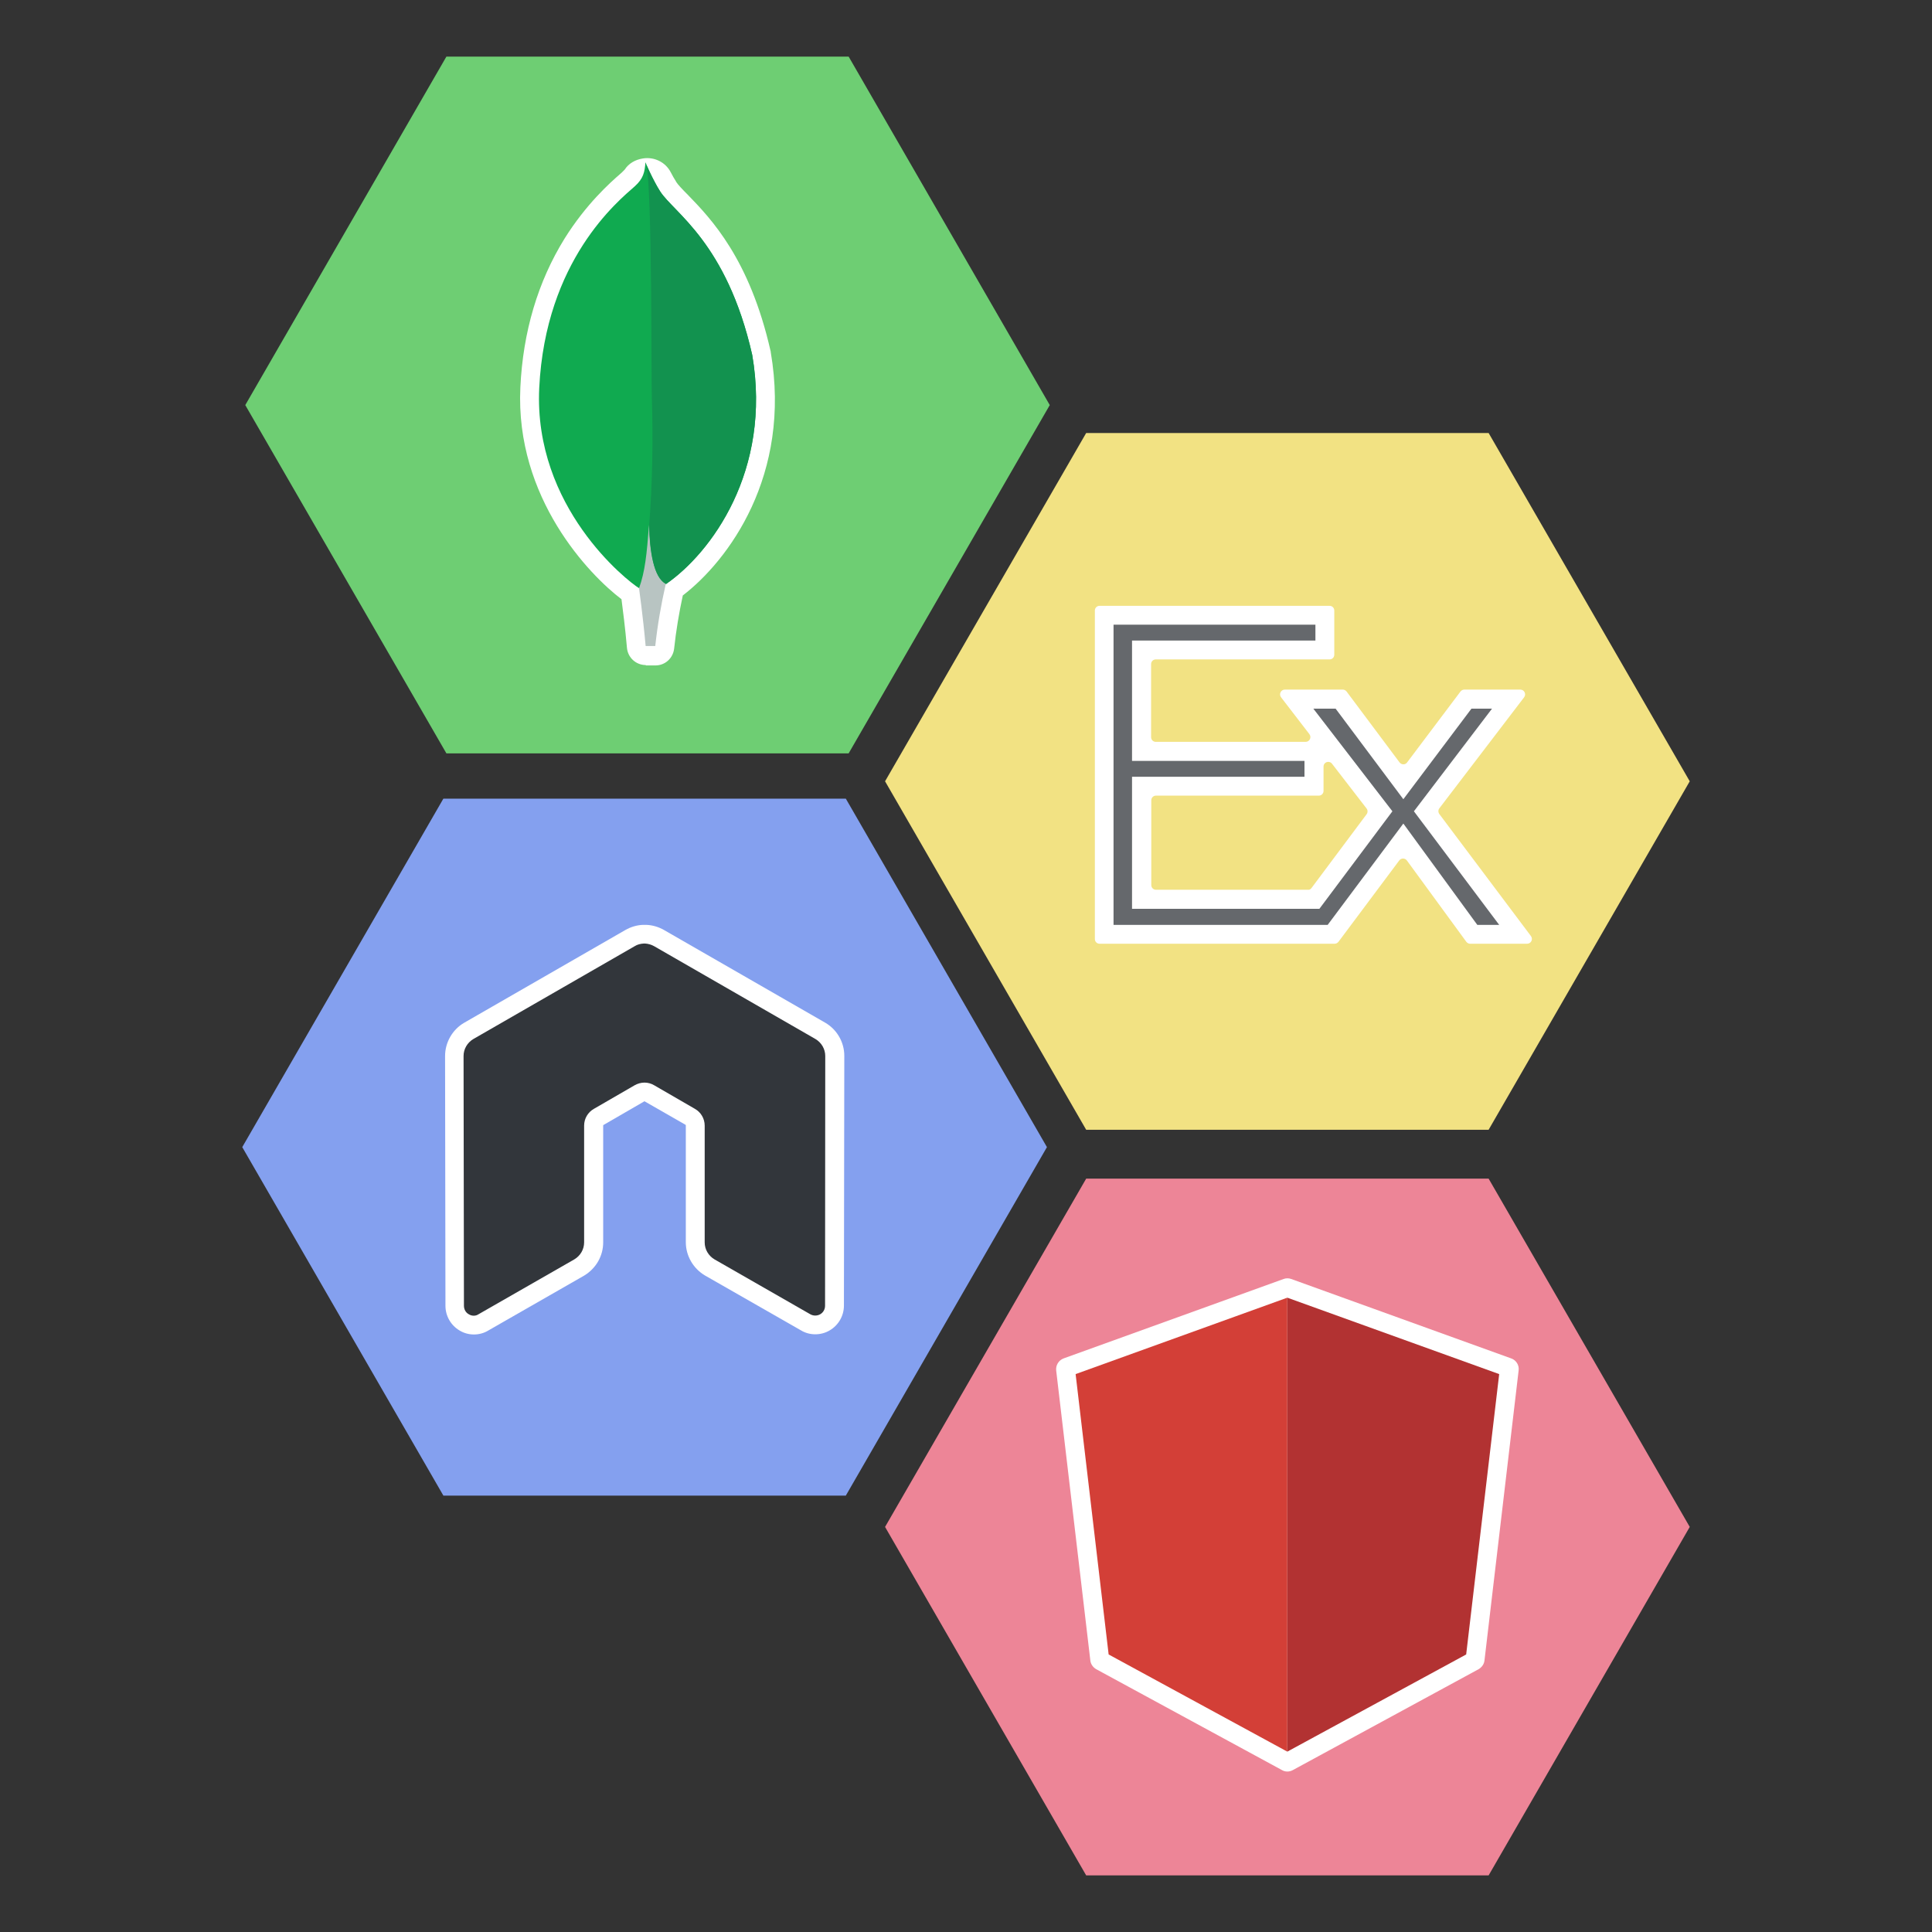
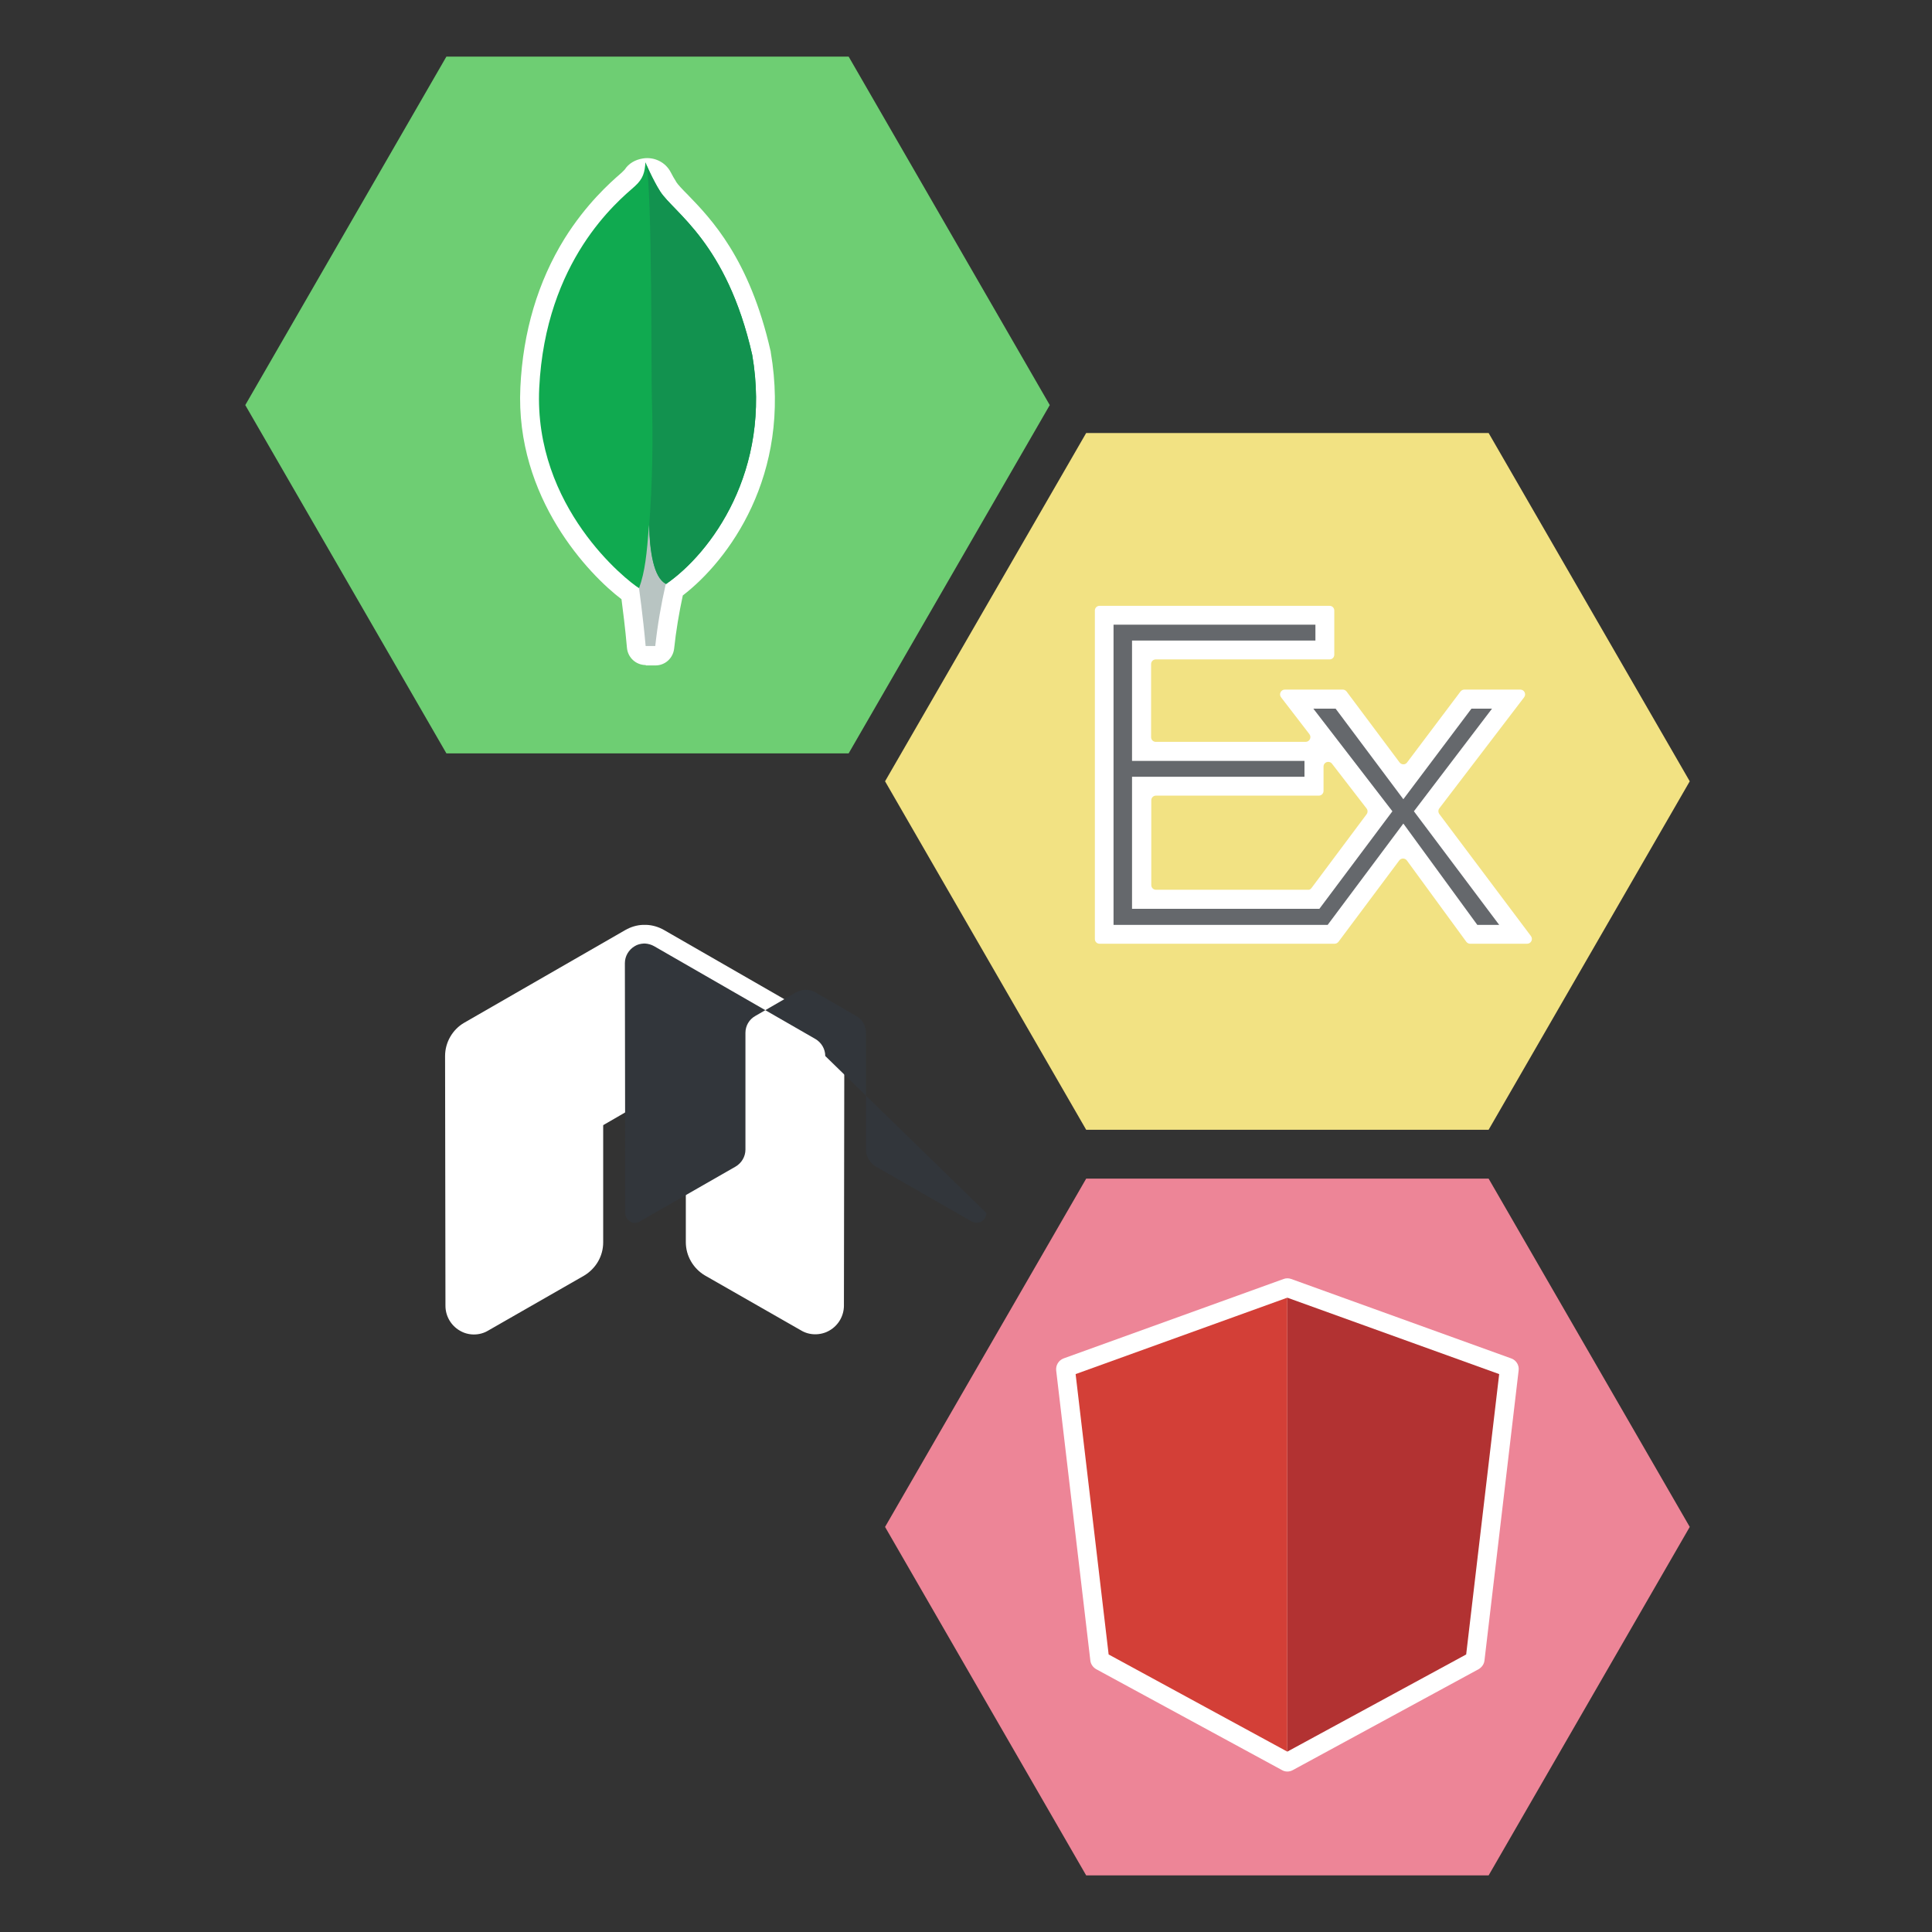
<svg xmlns="http://www.w3.org/2000/svg" width="50px" height="50px" version="1.1" id="Layer_1" x="0px" y="0px" viewBox="0 0 1024 1024" style="enable-background:new 0 0 1024 1024;" xml:space="preserve">
  <rect x="0" y="0" width="1024" height="1024" fill="#333333" stroke="none" />
  <style type="text/css">
	.st0{fill:#6ECE73;}
	.st1{fill:#FFFFFF;}
	.st2{fill:#10AA50;}
	.st3{fill:#B8C4C2;}
	.st4{fill:#12924F;}
	.st5{fill:#F2E283;}
	.st6{opacity:0.75;fill:#32363B;}
	.st7{fill:#ED8597;}
	.st8{fill:#D33F37;}
	.st9{fill:#B23232;}
	.st10{fill:#84A0EF;}
	.st11{fill-rule:evenodd;clip-rule:evenodd;fill:#FFFFFF;}
	.st12{fill-rule:evenodd;clip-rule:evenodd;fill:#32363B;}
</style>
  <g>
    <g>
      <polygon class="st0" points="236.6,399.3 449.8,399.3 556.4,214.7 449.8,30 236.6,30 130,214.7   " />
      <path class="st1" d="M342.3,352.5c-5.2,0-9.5-3.9-10-9.1l0,0c-0.9-10.4-2.2-20.4-2.9-25.8c-16.8-12.7-56.4-53.5-53.6-112.3    c1.4-29.5,9.3-56,23.4-78.8c11.5-18.4,24.1-29.6,29.5-34.3l1-0.9c0.6-0.6,1-1,1.4-1.4c2.1-3.3,5.7-5.3,9.6-5.9l0,0    c6-1,12,1.9,14.8,7.3c0.9,1.7,1.8,3.4,2.8,4.9l0,0.1c1.1,1.7,3.5,4.2,6.3,7c12.2,12.6,32.7,33.8,43.8,82.7l0.1,0.3l0,0.3    c11.2,65.4-22.6,110.6-46.6,129c-2,9.3-3.6,18.8-4.6,28.2l0,0c-0.6,5.1-4.8,8.9-9.9,8.9H342.3z" />
      <g>
        <path class="st2" d="M398.7,188.1c-13.5-59.6-41.7-75.4-48.8-86.7c-3.9-6.1-7.8-15.4-7.8-15.4c-0.4,5.3-1.1,8.6-5.6,12.7     c-9.1,8-47.4,39.3-50.7,107c-3,63.1,46.4,102.1,53,106.1c5,2.5,11.2,0.1,14.1-2.2C376.6,293.3,409.2,249.7,398.7,188.1" />
        <path class="st3" d="M344,278.2c-1.2,15.6-2.1,24.7-5.3,33.6c0,0,2.1,14.9,3.5,30.6h5.1c1.2-11.1,3.1-22.1,5.6-33     C346.4,306.2,344.3,291.9,344,278.2z" />
        <path class="st4" d="M353.1,309.5L353.1,309.5c-6.7-3.1-8.7-17.7-9-31.3c1.7-22.4,2.1-44.9,1.4-67.3     c-0.4-11.8,0.2-109.2-2.9-123.4c1.2,2.8,4.3,9.3,7.3,14c7.2,11.2,35.3,27.1,48.8,86.7C409.2,249.6,376.8,293.1,353.1,309.5z" />
      </g>
    </g>
    <g>
      <polygon class="st5" points="575.7,598.8 789,598.8 895.6,414.1 789,229.5 575.7,229.5 469.1,414.1   " />
      <path class="st1" d="M777.2,499.2l-31.5-43.1c-1-1.4-3.1-1.4-4.1,0l-32.2,43.1c-0.5,0.6-1.2,1-2,1H582.8c-1.4,0-2.5-1.1-2.5-2.5    V323.6c0-1.4,1.1-2.5,2.5-2.5h121.9c1.4,0,2.5,1.1,2.5,2.5V347c0,1.4-1.1,2.5-2.5,2.5h-92.1c-1.4,0-2.5,1.1-2.5,2.5v38.7    c0,1.4,1.1,2.5,2.5,2.5h79.4c2.1,0,3.3-2.4,2-4.1l-15-19.5c-1.3-1.7-0.1-4.1,2-4.1h30.7c0.8,0,1.5,0.4,2,1l28.1,37.6    c1,1.3,3,1.4,4,0l28.3-37.6c0.5-0.6,1.2-1,2-1h29.7c2.1,0,3.3,2.4,2,4.1l-44.9,58.8c-0.7,0.9-0.7,2.1,0,3.1l48.5,64.6    c1.3,1.7,0.1,4.1-2,4.1h-30.3C778.4,500.2,777.7,499.8,777.2,499.2z M695.1,470.7l29.2-39.1c0.7-0.9,0.7-2.2,0-3.1L706,404.8    c-1.5-1.9-4.5-0.9-4.5,1.5v12.9c0,1.4-1.1,2.5-2.5,2.5h-86.3c-1.4,0-2.5,1.1-2.5,2.5v44.9c0,1.4,1.1,2.5,2.5,2.5h80.5    C693.9,471.7,694.6,471.4,695.1,470.7z" />
      <polygon class="st6" points="749.4,430 790.8,375.6 779.9,375.6 743.8,423.6 707.9,375.6 696.1,375.6 738,430 699.3,481.7     600,481.7 600,411.7 691.4,411.7 691.4,403.3 600,403.3 600,339.5 697.2,339.5 697.2,331.1 590.2,331.1 590.2,490.2 703.7,490.2     743.8,436.5 783,490.2 794.6,490.2   " />
    </g>
    <g>
      <polygon class="st7" points="575.7,994 789,994 895.6,809.3 789,624.7 575.7,624.7 469.1,809.3   " />
      <path class="st1" d="M577.9,880.1l-18.1-153.7c-0.3-2.8,1.3-5.4,3.9-6.4l116.6-42.1c1.3-0.5,2.8-0.5,4.1,0L801,720    c2.6,0.9,4.3,3.6,3.9,6.4l-18.1,153.7c-0.2,1.9-1.4,3.6-3.1,4.6l-98.5,53.5c-1.8,1-4,1-5.7,0L581,884.7    C579.3,883.7,578.1,882,577.9,880.1z" />
      <g>
        <polygon class="st8" points="682.3,687.8 570.1,728.3 587.6,876.9 682.3,928.4    " />
        <polygon class="st9" points="682.3,687.8 794.6,728.3 777.1,876.9 682.3,928.4    " />
      </g>
    </g>
    <g>
-       <polygon class="st10" points="235,792.7 448.3,792.7 554.9,608 448.3,423.3 235,423.3 128.4,608   " />
      <path class="st11" d="M251.2,707.3c-2.7,0-5.3-0.7-7.6-2.1c-4.6-2.7-7.5-7.7-7.5-13.1l-0.2-132.4c0-7.2,3.9-14,10.1-17.6    l85.5-49.2c2.8-1.6,6.1-2.6,9.3-2.7l0.2,0h1.3l0.2,0c3.3,0.1,6.6,1.1,9.4,2.7l85.4,49.1c6.3,3.6,10.2,10.4,10.2,17.6l-0.2,132.4    c0,5.4-2.9,10.4-7.5,13.1c-2.3,1.4-5,2.1-7.7,2.1c-2.7,0-5.3-0.7-7.6-2.1l-50.9-29.1c-6.2-3.7-10.1-10.4-10.1-17.6v-61.9    c0-0.1-0.1-0.2-0.1-0.3l-21.8-12.5c-0.1,0-0.1,0-0.2,0.1l-21.6,12.5c-0.1,0.1-0.1,0.2-0.1,0.3v61.9c0,7.2-3.8,13.8-10.1,17.6    l-50.8,29.1C256.5,706.6,253.9,707.3,251.2,707.3z" />
-       <path class="st12" d="M437.4,559.7c0-3.7-2-7.1-5.2-9l-85.5-49.2c-1.4-0.8-3.1-1.3-4.7-1.4h-0.9c-1.6,0.1-3.3,0.5-4.7,1.4    l-85.5,49.2c-3.2,1.9-5.2,5.3-5.2,9l0.2,132.4c0,1.8,0.9,3.6,2.6,4.5c1.6,1,3.6,1,5.1,0l50.8-29.1c3.2-1.9,5.2-5.3,5.2-9v-61.9    c0-3.7,2-7.1,5.2-8.9l21.6-12.5c1.6-0.9,3.4-1.4,5.2-1.4c1.8,0,3.6,0.5,5.1,1.4l21.6,12.5c3.2,1.8,5.2,5.2,5.2,8.9v61.9    c0,3.7,2,7.1,5.2,9l50.8,29.1c1.6,0.9,3.6,0.9,5.2,0c1.6-0.9,2.6-2.6,2.6-4.5L437.4,559.7z" />
+       <path class="st12" d="M437.4,559.7c0-3.7-2-7.1-5.2-9l-85.5-49.2c-1.4-0.8-3.1-1.3-4.7-1.4h-0.9c-1.6,0.1-3.3,0.5-4.7,1.4    c-3.2,1.9-5.2,5.3-5.2,9l0.2,132.4c0,1.8,0.9,3.6,2.6,4.5c1.6,1,3.6,1,5.1,0l50.8-29.1c3.2-1.9,5.2-5.3,5.2-9v-61.9    c0-3.7,2-7.1,5.2-8.9l21.6-12.5c1.6-0.9,3.4-1.4,5.2-1.4c1.8,0,3.6,0.5,5.1,1.4l21.6,12.5c3.2,1.8,5.2,5.2,5.2,8.9v61.9    c0,3.7,2,7.1,5.2,9l50.8,29.1c1.6,0.9,3.6,0.9,5.2,0c1.6-0.9,2.6-2.6,2.6-4.5L437.4,559.7z" />
    </g>
  </g>
</svg>